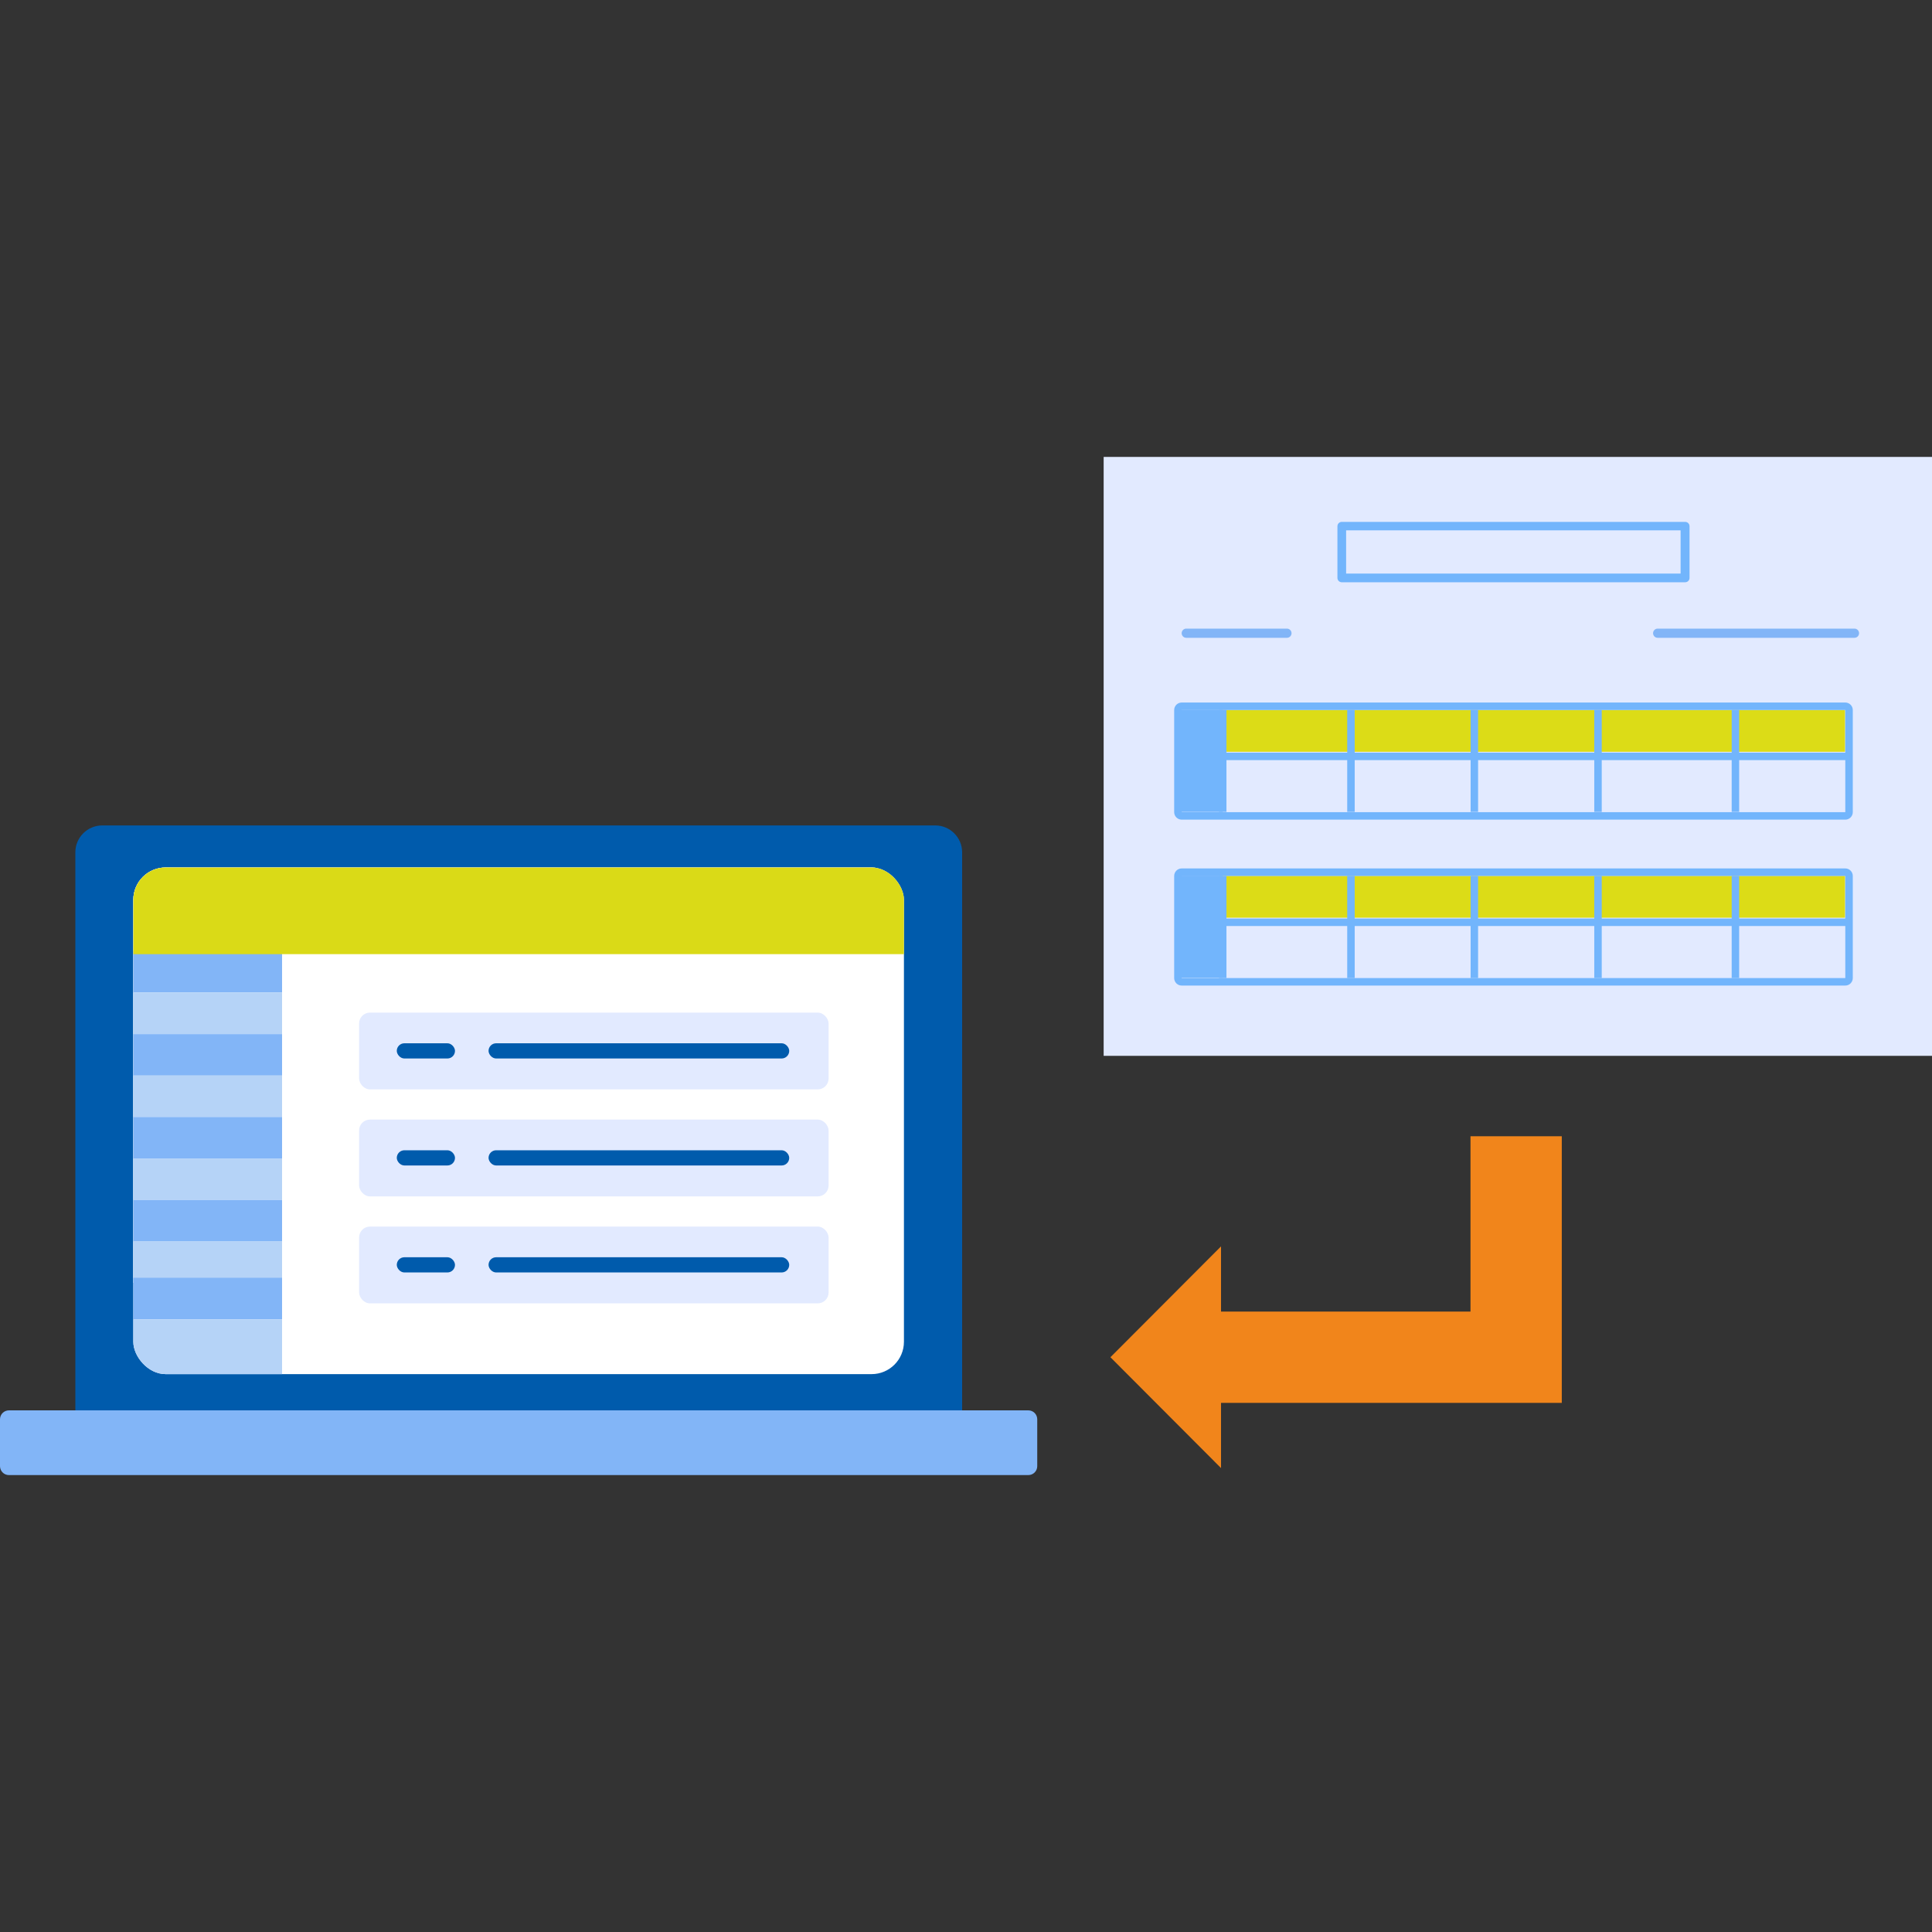
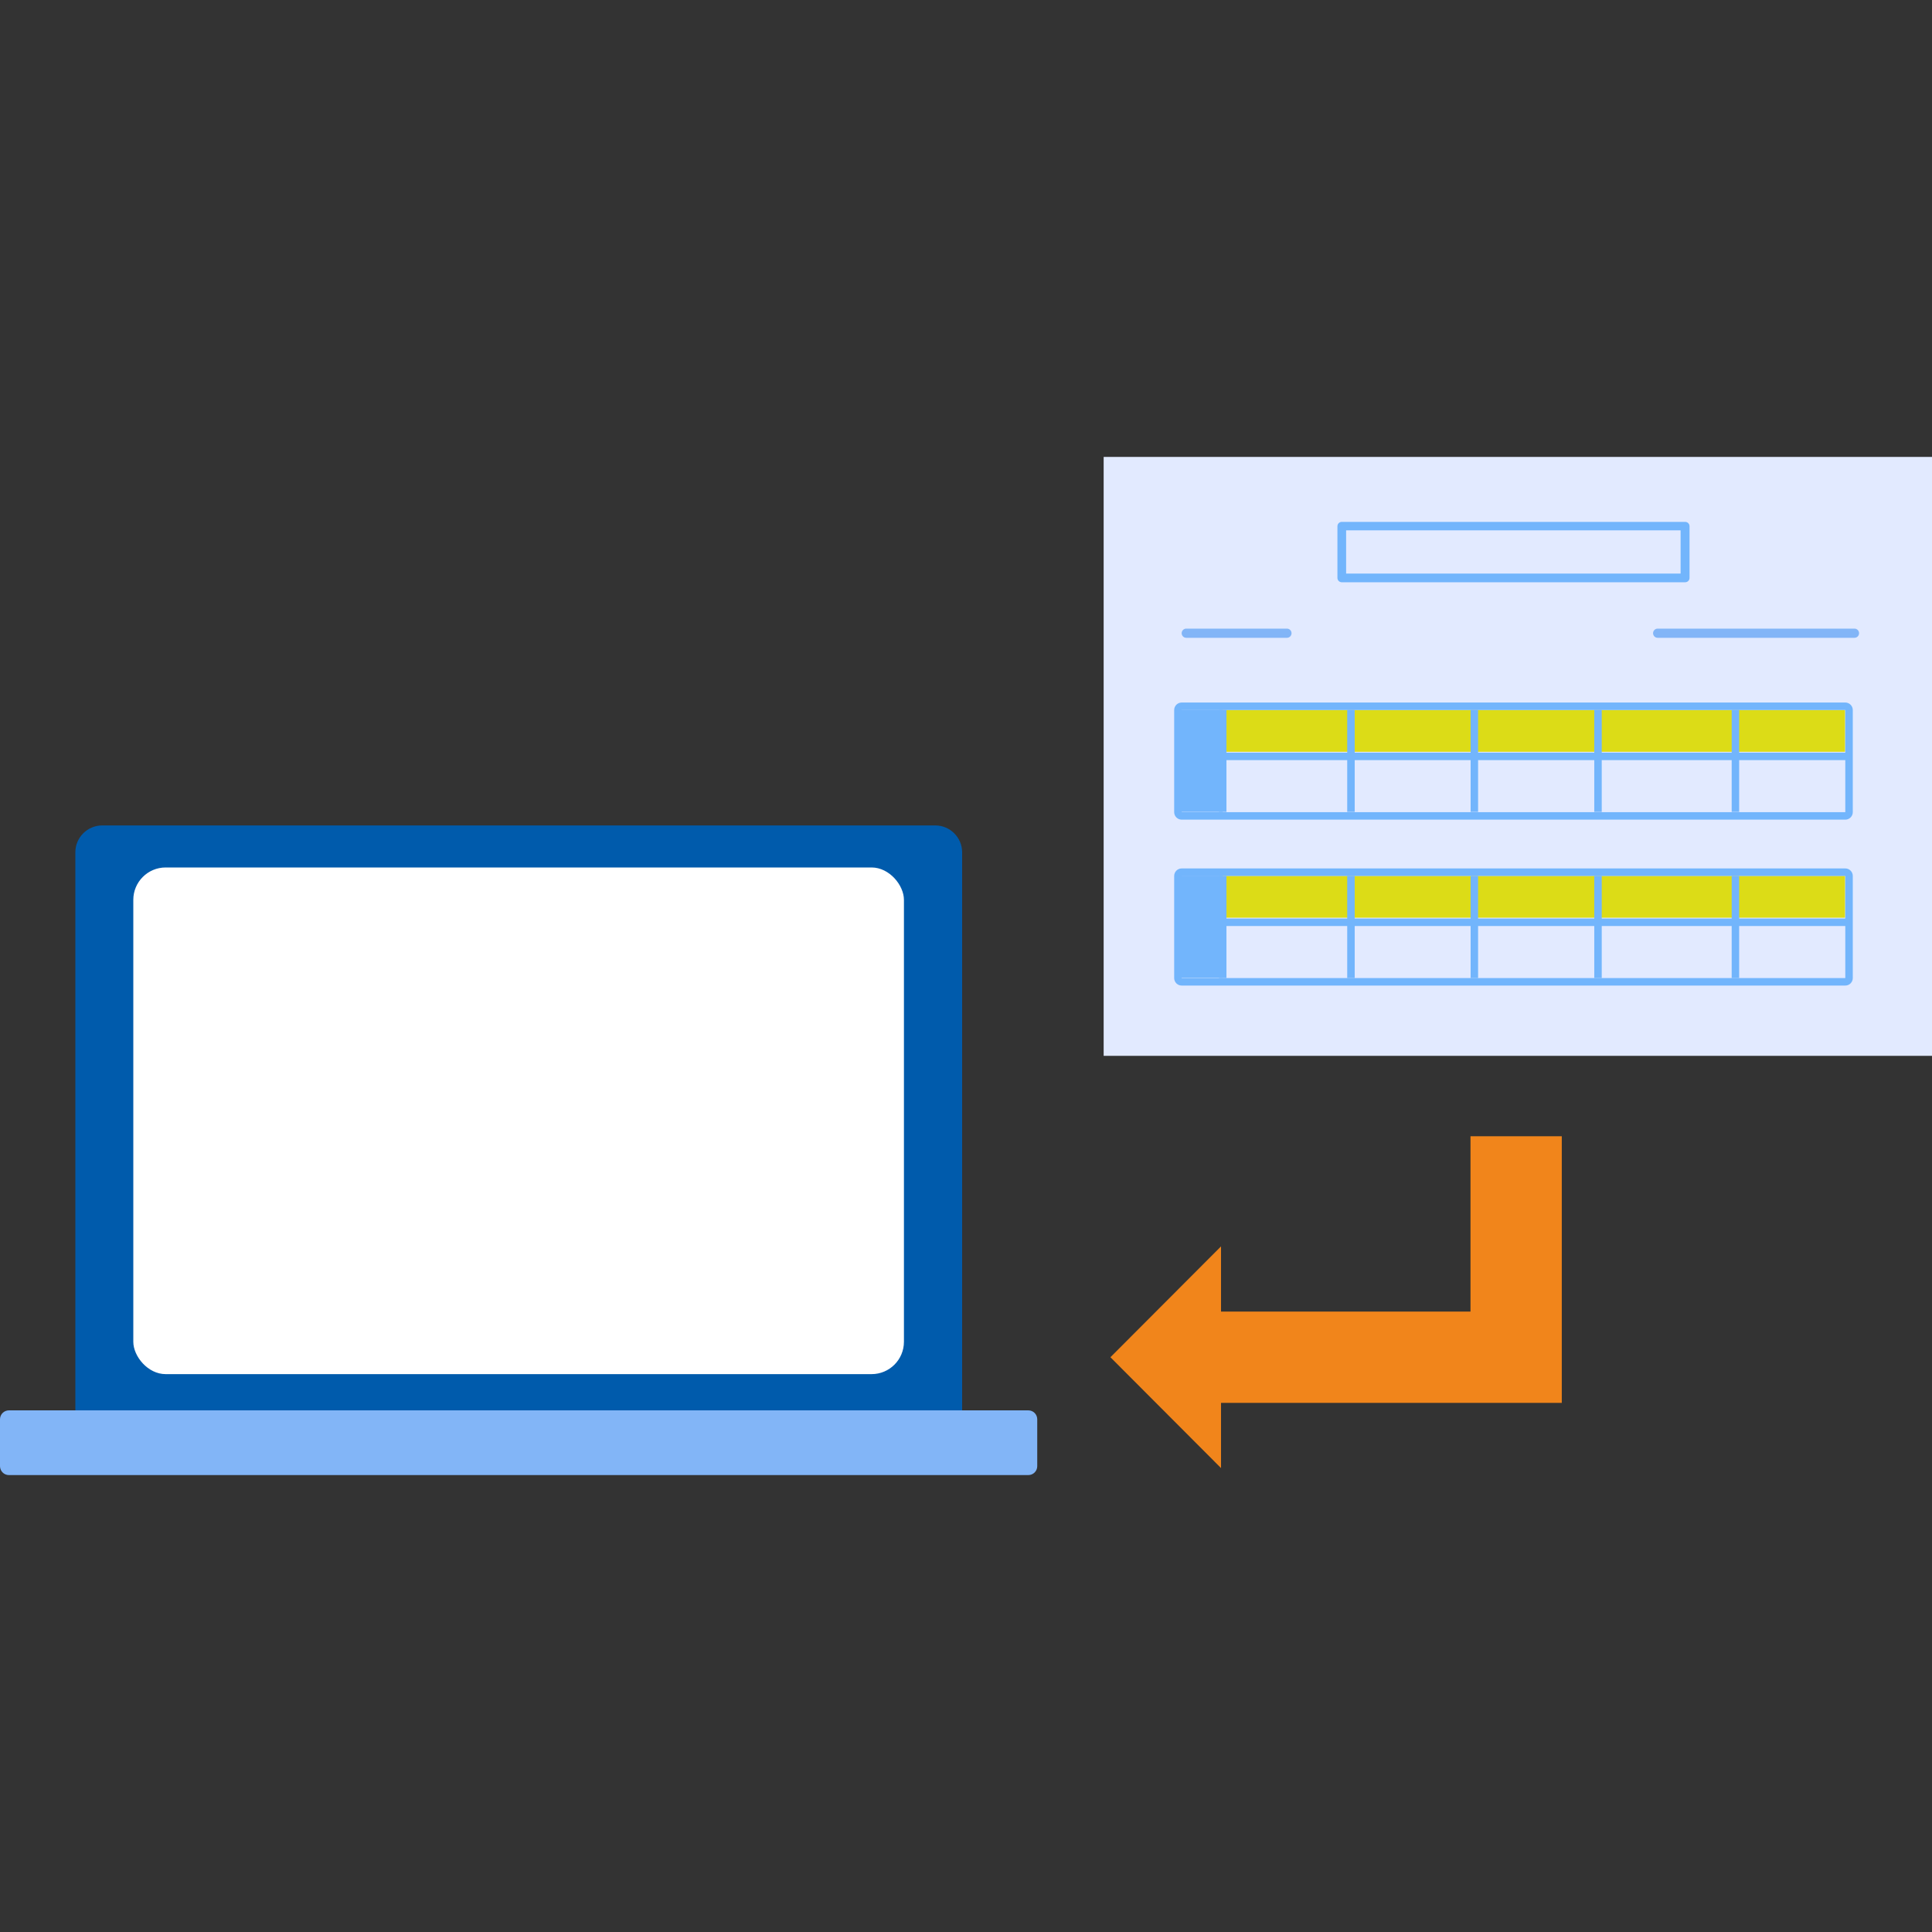
<svg xmlns="http://www.w3.org/2000/svg" id="_レイヤー_1" data-name="レイヤー 1" width="80" height="80" viewBox="0 0 80 80">
  <rect x="0" y="0" width="80" height="80" fill="#333333" stroke="none" />
  <defs>
    <style>
      .cls-1 {
        fill: #b5d3f7;
      }

      .cls-1, .cls-2, .cls-3, .cls-4, .cls-5, .cls-6, .cls-7, .cls-8, .cls-9, .cls-10 {
        stroke-width: 0px;
      }

      .cls-2 {
        fill: #005bac;
      }

      .cls-3, .cls-11 {
        fill: none;
      }

      .cls-4 {
        fill: #e2eaff;
      }

      .cls-5 {
        fill: #fff;
      }

      .cls-6 {
        fill: #dcdc17;
      }

      .cls-7 {
        fill: #72b5fc;
      }

      .cls-12 {
        clip-path: url(#clippath);
      }

      .cls-8 {
        fill: #f1851b;
      }

      .cls-9 {
        fill: #82b5f7;
      }

      .cls-11 {
        stroke: #72b5fc;
        stroke-linejoin: round;
        stroke-width: .31px;
      }

      .cls-10 {
        fill: #dada17;
      }
    </style>
    <clipPath id="clippath">
-       <rect class="cls-3" x="5.52" y="35.92" width="31.91" height="20.98" rx="1.34" ry="1.34" />
-     </clipPath>
+       </clipPath>
  </defs>
  <g>
    <g>
      <path class="cls-2" d="m39.84,58.4v-23.11c0-.61-.5-1.11-1.11-1.11H4.23c-.61,0-1.11.5-1.11,1.11v23.11h36.73-.01Z" />
      <path class="cls-9" d="m.37,58.4h42.21c.21,0,.37.17.37.37v1.94c0,.21-.17.37-.37.37H.37C.16,61.08,0,60.91,0,60.71v-1.94c0-.21.17-.37.37-.37Z" />
    </g>
    <rect class="cls-5" x="5.52" y="35.92" width="31.91" height="20.98" rx="1.34" ry="1.34" />
  </g>
  <g class="cls-12">
    <g>
      <rect class="cls-5" x="5.29" y="35.76" width="30.99" height="17.36" />
      <g>
        <rect class="cls-9" x="5.29" y="39.38" width="6.39" height="1.72" />
        <rect class="cls-1" x="5.29" y="41.1" width="6.39" height="1.72" />
        <rect class="cls-9" x="5.29" y="42.82" width="6.39" height="1.72" />
        <rect class="cls-1" x="5.29" y="44.53" width="6.39" height="1.72" />
        <rect class="cls-9" x="5.29" y="46.25" width="6.39" height="1.72" />
-         <rect class="cls-1" x="5.29" y="47.97" width="6.39" height="1.72" />
        <rect class="cls-9" x="5.29" y="49.69" width="6.39" height="1.72" />
        <rect class="cls-1" x="5.29" y="51.4" width="6.39" height="1.72" />
        <rect class="cls-9" x="5.29" y="52.91" width="6.39" height="1.72" />
        <rect class="cls-1" x="5.29" y="54.63" width="6.39" height="2.42" />
      </g>
      <rect class="cls-10" x="5.28" y="35.76" width="32.27" height="3.75" />
      <g>
        <rect class="cls-4" x="14.87" y="41.93" width="19.44" height="3.18" rx=".45" ry=".45" />
        <rect class="cls-2" x="16.43" y="43.2" width="2.41" height=".63" rx=".315" ry=".315" />
        <rect class="cls-2" x="20.23" y="43.2" width="12.45" height=".63" rx=".315" ry=".315" />
      </g>
      <g>
        <rect class="cls-4" x="14.87" y="46.36" width="19.44" height="3.18" rx=".45" ry=".45" />
        <rect class="cls-2" x="16.43" y="47.63" width="2.41" height=".63" rx=".315" ry=".315" />
        <rect class="cls-2" x="20.23" y="47.63" width="12.45" height=".63" rx=".315" ry=".315" />
      </g>
      <g>
        <rect class="cls-4" x="14.87" y="50.79" width="19.44" height="3.18" rx=".45" ry=".45" />
        <rect class="cls-2" x="16.43" y="52.06" width="2.41" height=".63" rx=".315" ry=".315" />
        <rect class="cls-2" x="20.23" y="52.06" width="12.45" height=".63" rx=".315" ry=".315" />
      </g>
    </g>
  </g>
  <polygon class="cls-8" points="64.67 58.09 49.95 58.09 49.95 54.31 60.89 54.31 60.89 47.05 64.67 47.05 64.67 58.09" />
  <polygon class="cls-8" points="50.56 60.79 50.56 51.61 45.98 56.2 50.56 60.79" />
  <g>
    <rect class="cls-4" x="45.7" y="18.92" width="34.3" height="24.8" />
    <rect class="cls-6" x="50.63" y="29.4" width="25.77" height="1.73" />
    <rect class="cls-6" x="50.63" y="36.27" width="25.77" height="1.73" />
    <path class="cls-7" d="m69.78,24.11h-14.22c-.1,0-.18-.08-.18-.18v-2.14c0-.1.08-.18.18-.18h14.22c.1,0,.18.08.18.18v2.14c0,.1-.08.18-.18.18Zm-14.04-.36h13.85v-1.79h-13.85v1.79Z" />
    <path class="cls-9" d="m68.64,26.03h8.15c.105,0,.19.085.19.19h0c0,.105-.085.19-.19.19h-8.15c-.105,0-.19-.085-.19-.19h0c0-.105.085-.19.19-.19Z" />
    <path class="cls-9" d="m49.12,26.03h4.17c.105,0,.19.085.19.19h0c0,.105-.085.19-.19.19h-4.17c-.105,0-.19-.085-.19-.19h0c0-.105.085-.19.19-.19Z" />
    <path class="cls-7" d="m76.41,29.4v4.23h-27.48v-4.23h27.48m0-.31h-27.48c-.17,0-.31.14-.31.31v4.23c0,.17.14.31.31.31h27.48c.17,0,.31-.14.31-.31v-4.23c0-.17-.14-.31-.31-.31h0Z" />
    <line class="cls-11" x1="48.74" y1="31.32" x2="76.59" y2="31.32" />
    <line class="cls-11" x1="55.94" y1="29.4" x2="55.94" y2="33.62" />
    <line class="cls-11" x1="50.63" y1="29.4" x2="50.63" y2="33.62" />
    <line class="cls-11" x1="61.05" y1="29.4" x2="61.05" y2="33.62" />
    <line class="cls-11" x1="66.17" y1="29.4" x2="66.17" y2="33.62" />
    <line class="cls-11" x1="71.86" y1="29.4" x2="71.86" y2="33.62" />
    <rect class="cls-7" x="48.92" y="29.39" width="1.71" height="4.23" />
    <path class="cls-7" d="m76.41,36.27v4.23h-27.48v-4.23h27.48m0-.31h-27.48c-.17,0-.31.14-.31.31v4.23c0,.17.14.31.31.31h27.48c.17,0,.31-.14.31-.31v-4.23c0-.17-.14-.31-.31-.31h0Z" />
    <line class="cls-11" x1="48.74" y1="38.19" x2="76.59" y2="38.19" />
    <line class="cls-11" x1="55.94" y1="36.27" x2="55.94" y2="40.5" />
    <line class="cls-11" x1="50.63" y1="36.27" x2="50.63" y2="40.5" />
    <line class="cls-11" x1="61.05" y1="36.27" x2="61.05" y2="40.5" />
    <line class="cls-11" x1="66.17" y1="36.27" x2="66.17" y2="40.5" />
    <line class="cls-11" x1="71.86" y1="36.27" x2="71.86" y2="40.5" />
    <rect class="cls-7" x="48.92" y="36.26" width="1.71" height="4.23" />
  </g>
</svg>